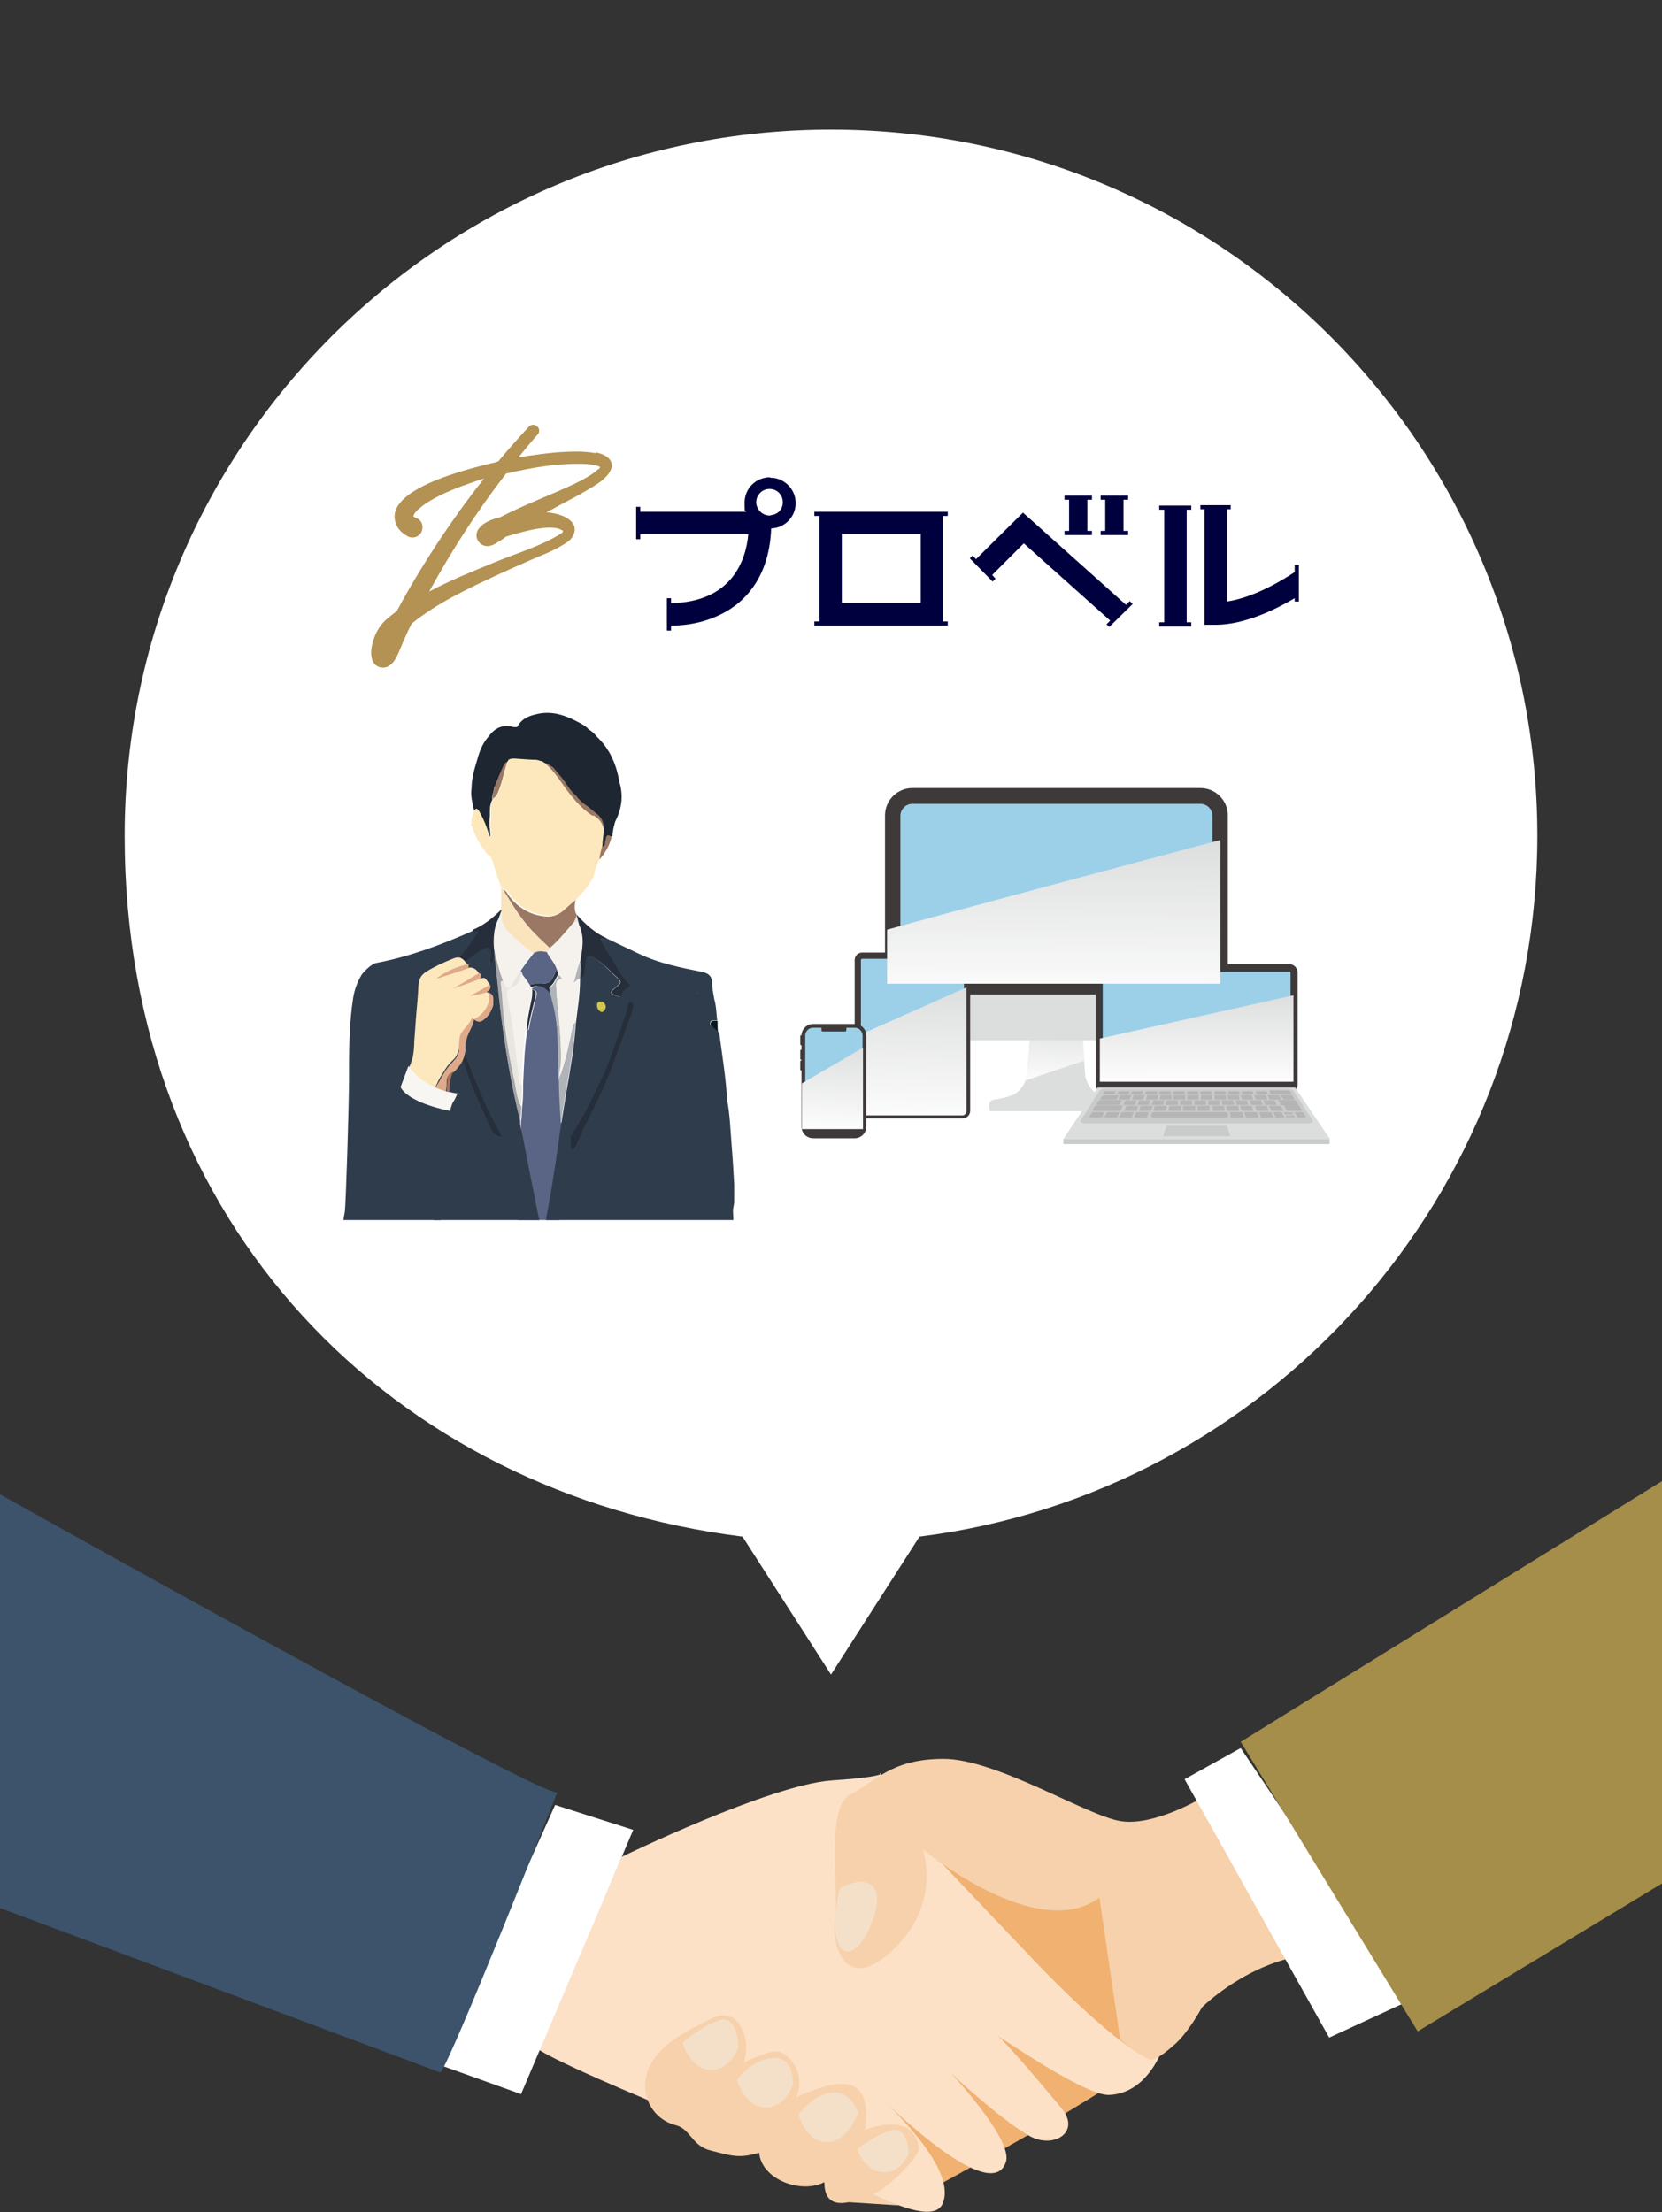
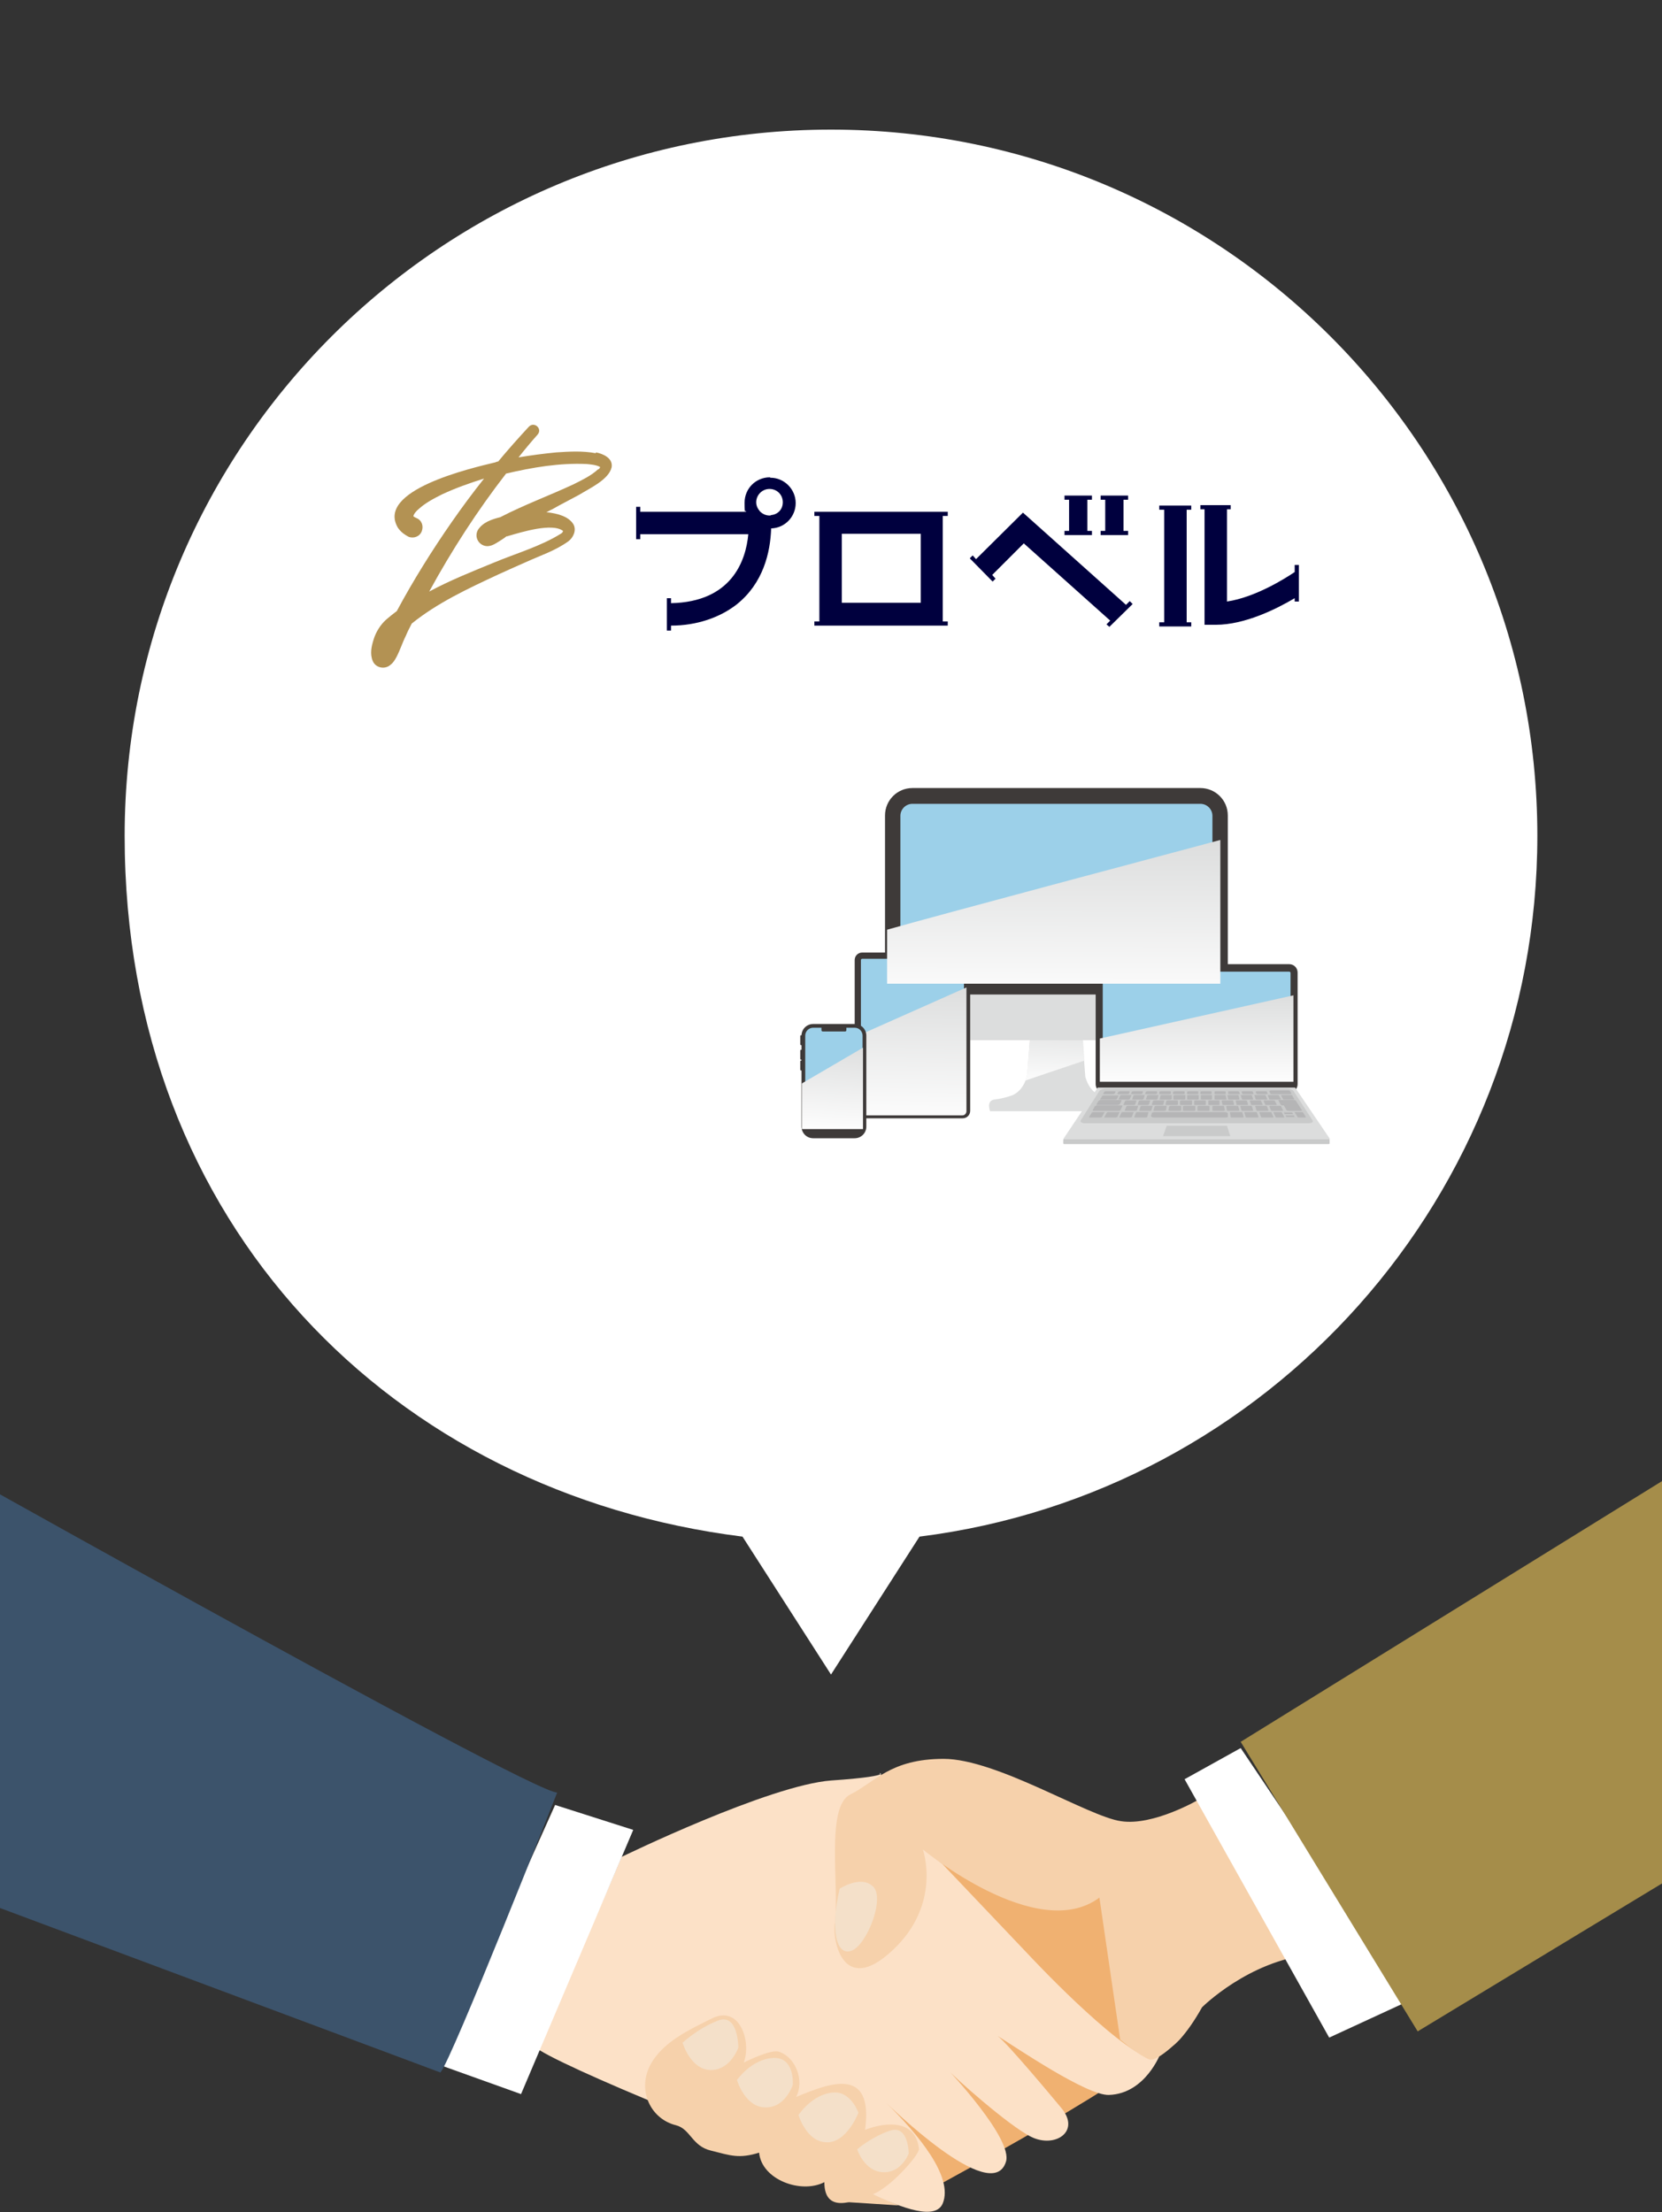
<svg xmlns="http://www.w3.org/2000/svg" id="_レイヤー_2" version="1.1" viewBox="0 0 400 532.5">
  <rect x="0" y="0" width="400" height="532.5" fill="#333333" stroke="none" />
  <defs>
    <linearGradient id="_名称未設定グラデーション" x1="253.7" x2="254.3" y1="939.2" y2="921.1" data-name="名称未設定グラデーション" gradientTransform="translate(0 -677.3)" gradientUnits="userSpaceOnUse">
      <stop offset="0" stop-color="#fff" />
      <stop offset="1" stop-color="#dcdddd" />
      <stop offset="1" stop-color="#9fa0a0" />
    </linearGradient>
    <linearGradient id="_名称未設定グラデーション_2" x1="288" x2="287.9" y1="939.2" y2="916.6" data-name="名称未設定グラデーション 2" gradientTransform="translate(0 -677.3)" gradientUnits="userSpaceOnUse">
      <stop offset="0" stop-color="#fff" />
      <stop offset="1" stop-color="#dcdddd" />
      <stop offset="1" stop-color="#9fa0a0" />
    </linearGradient>
    <linearGradient id="_名称未設定グラデーション_3" x1="219.3" x2="219.9" y1="949.1" y2="913.8" data-name="名称未設定グラデーション 3" gradientTransform="translate(0 -677.3)" gradientUnits="userSpaceOnUse">
      <stop offset="0" stop-color="#fff" />
      <stop offset="1" stop-color="#dcdddd" />
      <stop offset="1" stop-color="#9fa0a0" />
    </linearGradient>
    <linearGradient id="_名称未設定グラデーション_4" x1="199.9" x2="201.2" y1="950.5" y2="927.9" data-name="名称未設定グラデーション 4" gradientTransform="translate(0 -677.3)" gradientUnits="userSpaceOnUse">
      <stop offset="0" stop-color="#fff" />
      <stop offset="1" stop-color="#dcdddd" />
      <stop offset="1" stop-color="#9fa0a0" />
    </linearGradient>
    <linearGradient id="_名称未設定グラデーション_5" x1="253.6" x2="253.7" y1="920.7" y2="878.9" data-name="名称未設定グラデーション 5" gradientTransform="translate(0 -677.3)" gradientUnits="userSpaceOnUse">
      <stop offset="0" stop-color="#fff" />
      <stop offset="1" stop-color="#dcdddd" />
      <stop offset="1" stop-color="#9fa0a0" />
    </linearGradient>
    <clipPath id="clippath">
-       <path d="M82.1 171.5h94.6v122.2H82.1z" class="st33" />
-     </clipPath>
+       </clipPath>
    <style>.st0{fill:#f5f2ed}.st0,.st1,.st10,.st11,.st12,.st13,.st19,.st2,.st3,.st4,.st5,.st6,.st7,.st9{fill-rule:evenodd}.st6{fill:#fde8be}.st1{fill:#e9e6e2}.st21{fill:#c9caca}.st22{fill:#b5b5b6}.st2{fill:#1d2631}.st27{mix-blend-mode:multiply}.st28{fill:#3e3a39}.st3{fill:#dfaa8a}.st4{fill:#f8f6f2}.st5{fill:#5a6485}.st30{fill:#fff}.st33{fill:none}.st7{fill:#17202a}.st9{fill:#f9e4bd}.st10{fill:#293240}.st11{fill:#a4a5a4}.st12{fill:#252e3a}.st13{fill:#9b7863}.st39{fill:#00003e}.st40{fill:#f6d1ab}.st41{fill:#dcdddd}.st43{fill:#f4e0c9}.st45{fill:#9cd0e9}.st19{fill:#b0b3b7}</style>
  </defs>
  <g id="_レイヤー_2-2">
    <path d="M0 335.5h400v197H0z" class="st33" />
    <path d="M219.8 435.6s-59.5 59.2-59.2 61.8 57.5 32.8 57.5 32.8 55.2-29.4 60-36.6c4.9-7.1 9.7-40.1 9.7-40.1l-68.1-18Z" style="fill:#f0b171" />
    <path d="m209.8 528 6.5 2.9-12.4-.8z" class="st40" />
    <path d="m211.7 426.8.2.4c.4-.2-.2-.4-.2-.4" style="fill:#fef2e7" />
    <path d="M276.9 495.6c-8.9-3.1-29.1-24.8-29.1-24.8s-20.8-21.9-21-22.1c-.3-.2-3.8-3-4.7-3.8l-10.2-17.8c-.5.3-3 .9-11.8 1.5-15 1.1-50.5 18.4-50.5 18.4s-18.2 43.2-21.3 44.9 54.1 24.9 60.8 26.2 34.4 20.5 37.8 12.3c2.6-6.4-5.9-16.6-13.6-24.2 0 0 25.4 25.1 28.8 14.2 1.8-5.5-13.9-22.1-13.9-22.1 1.1 1.4 14.5 13.4 20 16.1 5.7 2.8 12-1.3 7.2-7-2-2.4-12.9-15.5-15.3-17.3 4.5 2.8 21.5 14.4 26.8 14.2 8.8-.3 12.4-10 12.4-10s-2.1 1.5-2.5 1.3Z" style="fill:#fce1c7" />
    <path d="M221.2 517.6c-.6-7.4-7.8-6.9-13-4.9 2.1-15.5-8.7-11.2-16.6-7.9 2.1-4.1-.2-9.6-4.1-10.9-1.9-.6-7 1.9-8.5 2.6 1.9-4.9-.9-14-7.7-10.6-5.4 2.7-12 5.7-14.9 11.4-3 6 .2 12.8 6.3 14.3 3.5.9 3.8 5 8.4 6.1 4.8 1.2 6.7 2 11.6.5.6 6.5 10.1 10 15.7 7.1 0 8.4 8.4 3.9 11.1 3.1 4.5-1.3 11.7-9.7 11.6-10.9Z" class="st40" />
    <path d="M164.3 491.8s1.9 6.4 6.7 6.5 6.7-5.4 6.7-5.4 0-8.4-4.9-6.5-8.6 5.4-8.6 5.4ZM177.4 500.8s1.9 6.4 6.7 6.5c4.9.2 6.7-5.4 6.7-5.4s.6-6.9-4.9-6.5c-5.2.4-8.6 5.4-8.6 5.4ZM192.2 509.2s1.9 6.4 6.7 6.5c4.9.2 7.7-7.1 7.7-7.1s-1.7-5-5.8-4.9c-5.2.2-8.6 5.4-8.6 5.4ZM206.3 517.4s1.7 5.3 6.2 5.5 6.2-4.5 6.2-4.5 0-7-4.5-5.5-7.9 4.5-7.9 4.5" class="st43" />
    <path d="M288.5 433.2s-10.9 6.4-18.7 5.2c-7.9-1.1-29.9-15-42.7-15s-16.5 5.6-22.5 8.6-2.5 22.6-3.7 31.1c-.6 3.8 1.9 17.6 13.9 6.4s7.3-24.3 7.3-24.3 27.5 22.8 42.5 11.6l5 34.2 3.3 2.6s3.1 2.1 3.9 2.2c1.3.2 3.8-1.8 5.5-3.3.5-.4 1.1-1 1.6-1.5 1.7-1.9 3.5-4.4 5.4-7.8 0 0 11.2-11.2 26.2-12.7s-27-37.1-27-37.1Z" class="st40" />
    <path d="M202 454.7s5.1-3.4 8.1-.6-1.5 14.2-5.2 15.5-5.1-5.2-2.8-15Z" class="st43" />
    <path d="m298.6 420.8-13.5 7.5 34.8 62.2 19.5-9z" class="st30" />
    <path d="m434 335.5-135.4 83.8 42.6 69.7 92.8-56.2z" style="fill:#a58d4a" />
    <path d="m133.6 434.5 18.8 6-27 63.6-19.8-7.1z" class="st30" />
    <path d="M-34 340.7s162.1 91.2 168.1 90.8c0 0-25.4 64.4-28.1 67.4l-140-52.3v-106Z" style="fill:#3c536b" />
    <g style="isolation:isolate">
      <g id="_レイヤー_2-3">
        <g id="illustration-2">
          <path d="M370 201.2c0-93.9-76.1-170-170-170s-170 76.1-170 170 64.8 158.2 148.7 168.7l21.3 33.2 21.3-33.2c83.8-10.5 148.7-82 148.7-168.7" class="st30" />
          <path d="M311.6 136.2v1.5c-2.2 1.5-9.5 6.1-16.3 7.1v-22.2h.9v-1h-7.3v1h1v27.8h2.7c7 0 14.6-3.8 19-6.4v.8h1V136h-1ZM279 122.7h1.2v27.1H279v1h7.7v-1h-1.1v-27.1h1.1v-1H279zM185.3 114.9c-3.4 0-6.1 2.7-6.1 6.1s.2 1.5.4 2.2h-25.5V122h-1v7.8h1v-1.2h26c-.6 6.4-4 16.3-18.6 16.6V144h-1v7.8h1v-1.2c6.1 0 11.7-1.9 15.8-5.1 6.4-5.1 8.1-12.5 8.3-18.3 3.3-.1 5.9-2.8 5.9-6.1s-2.7-6.1-6.1-6.1Zm.2 9.2h-.3c-.9 0-1.7-.4-2.3-1-.5-.6-.9-1.3-.9-2.2 0-1.7 1.4-3.2 3.2-3.2s3.2 1.4 3.2 3.2-1.3 3-2.9 3.1ZM196 123.2v1h1.2v25.4H196v1h32.1v-1h-1.2v-25.4h1.2v-1zm6.6 21.9v-16.6h19v16.6zM262.8 127.8h-1.1v-7.5h1.1v-1h-6.6v1h1.1v7.5h-1.1v1h6.6zM271.5 127.8h-1.1v-7.5h1.1v-1h-6.6v1h1.1v7.5h-1.1v1h6.6zM271 145.6l-24.8-22.2-11.3 11.2-.8-.9-.7.7 5.5 5.6.7-.7-.8-.9 7.6-7.6 20.8 18.6-.9.9.7.6 5.6-5.5-.7-.7z" class="st39" />
          <path d="M143.4 109.1c-3.2-.6-6.4-.4-9.5-.2-3.1.3-6.1.7-9.1 1.2 1.5-1.9 3-3.7 4.6-5.5 1.2-1.4-.8-3.2-2.1-1.9-2.5 2.7-5 5.5-7.4 8.4-.2 0-.5.1-.7.2-5.8 1.4-28.9 6.7-23.4 15.8.8 1.1 1.6 1.6 2.5 2.1 1.2.5 2.7 0 3.2-1.3s0-2.7-1.3-3.2c-.4-.2-.6-.3-.7-.4 0-.5.7-1.3 1.2-1.7 1.6-1.5 3.7-2.6 5.7-3.6 3.2-1.5 6.6-2.7 10.1-3.8q-4.05 5.1-7.8 10.5c-4.6 6.6-9.3 14.1-13.2 21.4-.8.6-1.7 1.3-2.5 2-1.5 1.3-2.6 3.2-3.1 4.9-.5 1.6-.9 3.4-.2 5.1s2.9 2.1 4.2 1c.8-.6 1.1-1.2 1.5-1.9.9-1.7 1.4-3.4 2.3-5.2.4-1 .9-1.9 1.4-2.9 6.2-5 13.5-8.4 20.8-11.8 2.2-1 4.4-2 6.7-3 3.5-1.6 7-2.7 10.2-5 1.2-.9 2-2.7 1.2-4.1-1.1-1.8-3.6-2.6-6.5-2.9.5-.2.9-.5 1.4-.7 2.1-1.2 4.3-2.3 6.5-3.5 2.4-1.5 7.1-3.6 7.8-6.6.4-2.2-2.1-3.3-3.8-3.6Zm.5 3.9c-1.6 1.5-3.9 2.6-5.9 3.6-5.8 2.7-11.8 4.9-17.6 7.9-2 .5-4.2 1.2-5.4 3.1-1.1 2.1.8 4.3 2.9 3.8.9-.2 1.4-.6 2.1-1 .6-.4 1.3-.8 1.9-1.3.2 0 .3 0 .5-.1 3.1-.9 10.5-3.2 13.1-1.2 0 .2-.2.5-.4.6-4.9 3.1-10.9 4.8-16.4 7.1-5.1 2.1-10.4 4.2-15.4 6.9 5.4-9.9 11.6-19.5 18.5-28.4 6.4-1.5 12.9-2.6 19.4-2.3 1 .1 2.3.2 3.2.7v.1c0 .2-.2.3-.4.5ZM117 126.4s-.1 0 0 0" style="fill:#b39253" />
          <path d="M269.2 264.7s-2.4-.2-4.9-1.2c-2-1.1-2.7-3-3.1-4.3l-1-13.6h-12l-.9 12.2v.3c-.1 1-.7 4.1-3.5 5.5-2.4.9-4.6 1.1-4.6 1.1-1.9.4-.9 2.8-.9 2.8h15.9v-.4.4h15.9s1-2.4-.9-2.8" class="st41" />
          <path d="M254 265.2v.4l.1-.4z" class="st33" />
          <path d="M260.2 245.5h-12l-.9 12.2v.3c0 .4-.2 1.2-.5 2.1l14.2-4.8-.7-9.8Z" style="fill:url(#_名称未設定グラデーション);isolation:isolate;mix-blend-mode:multiply" />
          <rect width="78.8" height="56.1" x="214.8" y="191.7" class="st45" rx="4.8" ry="4.8" />
          <path d="M288.9 249.6h-69.3c-3.6 0-6.6-2.9-6.6-6.6v-46.7c0-3.6 2.9-6.6 6.6-6.6h69.3c3.6 0 6.6 2.9 6.6 6.6V243c0 3.6-2.9 6.6-6.6 6.6m-69.3-56.1c-1.6 0-2.9 1.3-2.9 2.9v46.7c0 1.6 1.3 2.9 2.9 2.9h69.3c1.6 0 2.9-1.3 2.9-2.9v-46.7c0-1.6-1.3-2.9-2.9-2.9z" class="st28" />
          <path d="M213 236.5v8.2c0 3.1 3.3 5.7 7.3 5.7h67.9c4 0 7.3-2.5 7.3-5.7v-8.2z" class="st41" />
          <path d="M213 234.9h82.5v4.5H213z" class="st28" />
          <rect width="46.8" height="29.1" x="264.6" y="233" class="st45" rx="1.1" ry="1.1" />
          <path d="M310.3 263h-44.6c-1.1 0-2-.9-2-2v-26.9c0-1.1.9-2 2-2h44.6c1.1 0 2 .9 2 2V261c0 1.1-.9 2-2 2m-44.6-29.1c-.1 0-.3.1-.3.3v26.9c0 .1.1.3.3.3h44.6c.1 0 .3-.1.3-.3v-26.9c0-.1-.1-.3-.3-.3z" class="st28" />
          <path d="M264.3 259.3h47.4v2.5h-47.4z" class="st28" />
          <path d="M264.7 250v10.4h46.6v-20.8z" class="st27" style="fill:url(#_名称未設定グラデーション_2)" />
          <path d="M320.1 274.2h-64.2l8.3-12.4h47.5z" class="st41" />
          <rect width="64.1" height="1.2" x="255.9" y="274.2" class="st21" rx=".2" ry=".2" />
          <path d="M314.8 270.4h-53.6c-.8 0-1.3-.3-1.1-.7l4.5-7.1c.2-.3.9-.5 1.6-.5h43.5c.7 0 1.4.2 1.6.5l4.6 7.1c.3.4-.2.7-1.1.7" class="st21" />
          <path d="M311.3 264.7h-2.2c-.2 0-.3 0-.3-.1l-.5-.9s0-.1.2-.1h2.2c.2 0 .3 0 .3.1l.5.9s0 .1-.2.1M308 264.7h-2.2c-.2 0-.3 0-.3-.1l-.4-.9s0-.1.2-.1h2.2c.2 0 .3 0 .3.1l.5.9s0 .1-.2.1ZM304.7 264.7h-2.2c-.2 0-.3 0-.3-.1l-.3-.9s0-.1.2-.1h2.2c.2 0 .3 0 .3.1l.4.9s0 .1-.2.1ZM301.4 264.7h-2.2c-.2 0-.3 0-.3-.1l-.3-.9s0-.1.2-.1h2.2c.2 0 .3 0 .3.1l.3.9s0 .1-.2.1M298.1 264.7h-2.2c-.2 0-.3 0-.3-.1l-.2-.9s0-.1.2-.1h2.2c.2 0 .3 0 .3.1l.2.9s0 .1-.2.1M294.8 264.7h-2.2c-.2 0-.3 0-.3-.1v-.9s0-.1.2-.1h2.2c.2 0 .3 0 .3.1l.2.9s0 .1-.3.1ZM291.5 264.7h-2.2c-.2 0-.3 0-.3-.1v-.9s0-.1.2-.1h2.2c.2 0 .3 0 .3.1v.9s0 .1-.2.1M288.2 264.7H286c-.2 0-.3 0-.3-.1v-.9s.2-.1.3-.1h2.2c.2 0 .3 0 .3.1v.9s-.1.1-.3.1M284.9 264.7h-2.2c-.2 0-.3 0-.3-.1v-.9c.1 0 .3-.1.4-.1h2.2c.2 0 .3 0 .3.1v.9s-.2.1-.3.1ZM281.5 264.7h-2.2c-.2 0-.3 0-.2-.1l.2-.9s.1-.1.3-.1h2.2c.2 0 .3 0 .2.1v.9c-.1 0-.3.1-.4.1ZM278.2 264.7H276c-.2 0-.3 0-.2-.1l.3-.9s.2-.1.3-.1h2.2c.2 0 .3 0 .2.1l-.2.9s-.2.1-.3.1ZM274.9 264.7h-2.2c-.2 0-.3 0-.2-.1l.3-.9s.2-.1.3-.1h2.2c.2 0 .2 0 .2.1l-.3.9s-.2.1-.3.1M271.6 264.7h-2.2c-.2 0-.2 0-.2-.1l.4-.9s.2-.1.3-.1h2.2c.2 0 .2 0 .2.1l-.4.9s-.2.1-.3.1M307.1 266h-2.3c-.2 0-.3 0-.3-.1l-.4-.9s0-.1.2-.1h2.2c.2 0 .3 0 .3.1l.5.9s0 .1-.2.1M303.7 266h-2.3c-.2 0-.3 0-.3-.1l-.3-.9s0-.1.2-.1h2.2c.2 0 .3 0 .3.1l.4.9s0 .1-.2.1M300.2 266h-2.3c-.2 0-.3 0-.3-.1l-.2-.9s0-.1.2-.1h2.2c.2 0 .3 0 .3.1l.3.9s0 .1-.2.1M296.8 266h-2.3c-.2 0-.3 0-.3-.1l-.2-.9s.1-.1.3-.1h2.2c.2 0 .3 0 .3.1l.2.9s0 .1-.3.1ZM293.4 266h-2.3c-.2 0-.3 0-.3-.1v-.9s0-.1.2-.1h2.2c.2 0 .3 0 .3.1v.9c.1 0 0 .1-.1.1M290 266h-2.3c-.2 0-.3 0-.3-.1v-.9s.1-.1.3-.1h2.2c.2 0 .3 0 .3.1v.9s0 .1-.2.1M286.6 266h-2.3c-.2 0-.3 0-.3-.1v-.9s.2-.1.4-.1h2.2c.2 0 .3 0 .3.1v.9s-.1.1-.3.1M283.1 266h-2.3c-.2 0-.3 0-.3-.1l.2-.9s.1-.1.3-.1h2.2c.2 0 .3 0 .3.1v.9c-.1 0-.2.1-.4.1M279.7 266h-2.3c-.2 0-.3 0-.2-.1l.3-.9s.2-.1.3-.1h2.2c.2 0 .3 0 .2.1l-.2.9s-.2.1-.3.1M276.3 266H274c-.2 0-.3 0-.2-.1l.3-.9s.2-.1.3-.1h2.2c.2 0 .3 0 .2.1l-.3.9s-.2.1-.3.1ZM272.9 266h-2.3c-.2 0-.3 0-.2-.1l.4-.9s.2-.1.3-.1h2.2c.2 0 .3 0 .2.1l-.3.9s-.2.1-.3.1M308.6 267.4h-2.4c-.2 0-.3 0-.3-.1l-.4-1s0-.1.2-.1h2.3c.2 0 .3 0 .3.1l.5 1s0 .1-.2.1M305.1 267.4h-2.4c-.2 0-.3 0-.3-.1l-.3-1s0-.1.2-.1h2.3c.2 0 .3 0 .3.1l.4 1s0 .1-.2.1M301.5 267.4h-2.4c-.2 0-.3 0-.3-.1l-.3-1s0-.1.2-.1h2.3c.2 0 .3 0 .3.1l.3 1s0 .1-.2.1ZM298 267.4h-2.4c-.2 0-.3 0-.3-.1l-.2-1s.1-.1.3-.1h2.3c.2 0 .3 0 .3.1l.3 1s0 .1-.3.1M306.3 269h-2.5c-.2 0-.3 0-.3-.1l-.4-1.1s0-.1.2-.1h2.4c.2 0 .3 0 .3.1l.5 1.1s0 .1-.2.1M308.8 269h-1.5c-.1 0-.3 0-.3-.1l-.5-1.1s0-.1.2-.1h1.5c.1 0 .3 0 .3.1l.6 1.1s0 .1-.2.1ZM314.1 269h-1.5c-.1 0-.3 0-.3-.1l-.7-1.1s0-.1.2-.1h1.5c.1 0 .3 0 .3.1l.7 1.1s0 .1-.2.1M302.6 269h-2.5c-.2 0-.3 0-.3-.1l-.3-1.1s0-.1.3-.1h2.4c.2 0 .3 0 .3.1l.4 1.1s0 .1-.3.1M299 269h-2.5c-.2 0-.3 0-.3-.1l-.2-1.1s.1-.1.3-.1h2.4c.2 0 .3 0 .3.1l.3 1.1s0 .1-.3.1M294.5 267.4h-2.4c-.2 0-.3 0-.3-.1v-1s0-.1.2-.1h2.3c.2 0 .3 0 .3.1l.2 1s-.1.1-.3.1M290.9 267.4h-2.4c-.2 0-.3 0-.3-.1v-1s.1-.1.3-.1h2.3c.2 0 .3 0 .3.1v1s0 .1-.2.1M287.4 267.4H285c-.2 0-.3 0-.3-.1v-1s.2-.1.4-.1h2.3c.2 0 .3 0 .3.1v1s-.1.1-.3.1M283.9 267.4h-2.4c-.2 0-.3 0-.3-.1l.2-1s.2-.1.3-.1h2.3c.2 0 .3 0 .3.1v1s-.2.1-.4.1M280.3 267.4h-2.4c-.2 0-.3 0-.3-.1l.3-1s.2-.1.3-.1h2.3c.2 0 .3 0 .3.1l-.2 1s-.2.1-.3.1M276.8 267.4h-2.4c-.2 0-.3 0-.2-.1l.3-1s.2-.1.3-.1h2.3c.2 0 .3 0 .3.1l-.3 1s-.2.1-.3.1M273.3 267.4h-2.4c-.2 0-.3 0-.2-.1l.4-1s.2-.1.3-.1h2.3c.2 0 .3 0 .2.1l-.3 1s-.2.1-.3.1M275.8 269h-2.5c-.2 0-.3 0-.3-.1l.4-1.1s.2-.1.3-.1h2.4c.2 0 .3 0 .3.1l-.3 1.1s-.2.1-.3.1M294.9 269h-17.2c-.4 0-.7-.2-.7-.3l.2-.7c0-.2.4-.3.8-.3h16.7c.4 0 .7.1.8.3v.7c.2.2-.2.3-.6.3M272.1 269h-2.5c-.2 0-.3 0-.2-.1l.5-1.1s.2-.1.3-.1h2.4c.2 0 .3 0 .2.1l-.4 1.1s-.2.1-.3.1M268.5 269H266c-.2 0-.3 0-.2-.1l.6-1.1s.2-.1.4-.1h2.4c.2 0 .3 0 .2.1l-.5 1.1s-.2.1-.4.1M264.8 269h-2.5c-.2 0-.3 0-.2-.1l.7-1.1s.2-.1.4-.1h2.4c.2 0 .3 0 .2.1l-.6 1.1s-.2.1-.4.1M268.3 264.7H265c-.2 0-.3 0-.2-.1l.5-.8s.2-.1.4-.1h3.2c.2 0 .3 0 .3.1l-.4.8s-.2.1-.4.1ZM269.1 266h-4.9c-.2 0-.3 0-.3-.2l.5-.8s.3-.2.5-.2h4.7c.2 0 .3 0 .3.2l-.4.8s-.3.2-.5.2ZM269.3 267.4h-6c-.2 0-.4 0-.3-.2l.5-.9s.3-.2.5-.2h5.8c.2 0 .4 0 .3.2l-.4.9c0 .1-.3.2-.5.2ZM311.3 264.8h-3.4c-.2 0-.3 0-.2.1l.5 1s.2.2.4.2h.4l.6 1.1c0 .1.3.2.6.2h2.8c.3 0 .4 0 .3-.2l-1.4-2.2c0-.1-.3-.2-.5-.2ZM310.4 263.4h-4.1c-.3 0-.5 0-.6-.2l-.2-.5c0-.1.1-.2.4-.2h4c.3 0 .5 0 .6.2l.3.5c0 .1-.1.2-.4.2M304.8 263.4h-2c-.2 0-.4 0-.4-.1l-.2-.5s.1-.1.3-.1h2c.2 0 .4 0 .4.1l.2.5s0 .1-.3.1M301.4 263.4h-2c-.2 0-.4 0-.4-.1l-.2-.5s.1-.1.3-.1h2c.2 0 .4 0 .4.1l.2.5s-.1.1-.3.1M298 263.4h-2c-.2 0-.4 0-.4-.1v-.5c-.1 0 0-.1.2-.1h2c.2 0 .4 0 .4.1l.2.5s-.1.1-.3.1ZM294.7 263.4h-2c-.2 0-.4 0-.4-.1v-.5s0-.1.3-.1h2c.2 0 .4 0 .4.1v.5c.1 0 0 .1-.2.1ZM291.3 263.4h-2c-.2 0-.4 0-.4-.1v-.5s.1-.1.3-.1h2c.2 0 .4 0 .4.1v.5s0 .1-.3.1M288 263.4h-2c-.2 0-.4 0-.3-.1v-.5s.2-.1.4-.1h2c.2 0 .3 0 .3.1v.5s-.2.1-.3.1ZM284.6 263.4h-2c-.2 0-.3 0-.3-.1v-.5s.3-.1.5-.1h2c.2 0 .3 0 .3.1v.5s-.2.1-.4.1ZM281.3 263.4h-2c-.2 0-.3 0-.3-.1v-.5c.1 0 .3-.1.5-.1h2c.2 0 .3 0 .3.1v.5c-.1 0-.3.1-.5.1M277.9 263.4h-2c-.2 0-.3 0-.3-.1l.2-.5s.2-.1.4-.1h2c.2 0 .3 0 .3.1v.5c-.2 0-.3.1-.5.1ZM274.5 263.4h-2c-.2 0-.3 0-.3-.1l.2-.5s.2-.1.4-.1h2c.2 0 .3 0 .3.1l-.2.5s-.2.1-.4.1M271.2 263.4h-2c-.2 0-.3 0-.3-.1l.3-.5s.2-.1.4-.1h2c.2 0 .3 0 .3.1l-.2.5s-.2.1-.4.1ZM267.8 263.4h-2c-.2 0-.3 0-.3-.1l.3-.5s.2-.1.4-.1h2c.2 0 .3 0 .3.1l-.3.5s-.2.1-.4.1M311 267.8h-2l.2.4h2zM309.4 268.5l.2.4h2l-.2-.4z" class="st22" />
          <path d="M296.1 273.5h-16.2l.9-2.5h14.5z" class="st21" />
          <rect width="26.3" height="38.4" x="206.4" y="230.1" class="st45" rx="1" ry="1" />
          <path d="M231.7 269.2h-24.2c-1 0-1.8-.8-1.8-1.8v-36.3c0-1 .8-1.8 1.8-1.8h24.2c1 0 1.8.8 1.8 1.8v36.3c0 1-.8 1.8-1.8 1.8m-24.2-38.4c-.2 0-.3.2-.3.3v36.3c0 .2.2.3.3.3h24.2c.2 0 .3-.2.3-.3v-36.3c0-.2-.2-.3-.3-.3z" class="st28" />
          <path d="M206.4 249.3v18.2c0 .6.5 1 1 1h24.2c.6 0 1-.5 1-1v-29.8l-26.3 11.7Z" class="st27" style="fill:url(#_名称未設定グラデーション_3)" />
          <rect width="1.5" height=".7" x="218.8" y="229.6" class="st22" rx=".3" ry=".3" />
          <rect width="14.4" height="25.9" x="193.5" y="247.3" class="st45" rx="1.6" ry="1.6" />
          <path d="M205.7 274h-10c-1.6 0-2.8-1.3-2.8-2.8v-21.9c0-1.6 1.3-2.8 2.8-2.8h10c1.6 0 2.8 1.3 2.8 2.8v21.9c0 1.6-1.3 2.8-2.8 2.8m-10-26.6c-1 0-1.9.8-1.9 1.9v21.9c0 1 .8 1.9 1.9 1.9h10c1 0 1.9-.8 1.9-1.9v-21.9c0-1-.8-1.9-1.9-1.9z" class="st28" />
          <path d="M193.4 271.5v.4c0 1 1 1.7 2.3 1.7h10c1.3 0 2.3-.8 2.3-1.7v-.4h-14.7Z" class="st28" />
          <rect width="6" height="1.4" x="197.7" y="246.9" class="st28" rx=".3" ry=".3" />
          <rect width=".6" height="2.4" x="192.6" y="252.7" class="st28" rx=".2" ry=".2" />
          <rect width=".6" height="2.4" x="192.6" y="249.2" class="st28" rx=".2" ry=".2" />
          <rect width=".6" height="2.4" x="192.6" y="255.3" class="st28" rx=".2" ry=".2" />
          <path d="M193 260.8v11h14.7v-19.6z" style="isolation:isolate;mix-blend-mode:multiply;fill:url(#_名称未設定グラデーション_4)" />
          <path d="M293.7 202.2c-13.5 3.6-67.5 18-80.2 21.6v13h80.2z" style="isolation:isolate;mix-blend-mode:multiply;fill:url(#_名称未設定グラデーション_5)" />
          <g style="clip-path:url(#clippath)">
            <path d="M103.8 315.7h42.4v27.4h-42.4z" style="fill:#252e3a" />
            <path d="M171.5 343.1c1.3-2.7 1.9-5.7 2.4-8.7-1.8 0-3.4 1.2-5.3 1.2s-3.1.4-4.6 0c-1.2.4-1.7 1.2-1.9 2.4-.3 1.7-.3 3.3 0 5h9.5Z" class="st9" />
            <path d="M135 270.3c.3-3.7 0-6.5-.5-10.6v-2.9c-.4-3.6 0-7.2-.6-10.8-.3-2.3-.6-6-1.8-8.2-1.2-1.4-2.3-.7-4.1.1 0 .2 0 .3.3.3.8.2 1 .8.8 1.5-.6 2.7-1.4 5.3-1.8 8.1 0 0-.2.2-.4.2-.7 4.4-.8 8.8-1 13.2 0 1.7 0 3.4-.2 5.1-.2 1.1 0 2.4-.3 3.5 0 .5-.7 28.1-1 29.9-.3 2 4.3 9.4 5.7 8.8s3.2-4.1 4.1-8.6c.8-4.1 1-29.6 1-29.6Z" class="st5" />
            <path d="M121 214.2" style="fill:#fde8be" />
            <path d="M120.9 214.2c.8 0 1.1.7 1.4 1.2 2.2 3 5.1 4.8 8.8 5.2 1.5.2 3.1-.2 4.3-1.3 1-.9 2-1.8 3.1-2.7-.2 1.4-.5 2.9.7 4.1-.1 0-.2 0-.3.1-.2.6-.5 1.2-.7 1.8-1.8 2-3.7 4-5.8 5.7-1.2-1.1-2.4-2.2-3.5-3.4-3.2-3.1-5.5-7-7.9-10.7Z" class="st13" />
            <path d="M121 214c2.4 3.8 4.5 7.8 7.8 10.9 1.2 1.1 2.4 2.2 3.5 3.4-.2.3-.4.6-.7 1-1.7 0-2.2-.3-3.2.2-2.1-1.4-4-3.2-5.8-4.9-.8-.7-1.5-1.4-1.7-2.5-.4-.9-.2-1.8-.3-2.7v-5.8c.1 0 .1.2.3.2v.2z" class="st9" />
            <path d="M144.7 203.6c1 0 .7-.9.9-1.4s0-1.8 1.3-1.1c0 0 .3 0 .4-.1-.5 2.4-1.6 4.4-3.3 6.2 0-1.2.4-2.4.7-3.5Z" class="st13" />
            <path d="M125.5 266.3c-.2 1.2 0 2.4-.3 3.5-2.2-8.9-3.7-17.9-4.8-27-.5-4.4-.9-8.8-1.4-13.2v-.7c.6.4.5 1.2.6 1.8.4 2 1 3.9 1.7 5.8-.5-.3-.7-.1-.7.5 0 .9.2 1.8.3 2.7.4 6.7 1.4 13.3 2.8 19.8.5 2.4.6 4.8 1.8 7Z" class="st11" />
            <path d="M138 236.6c.5-1.7.8-3.5 1.5-5.1.3.6.1 1.2.3 1.8 0 .4 0 .8-.1 1.2v.9c-.2.1-.2.2-.2.3-.7-.1-.9.7-1.5.9" class="st19" />
            <path d="M145.2 199.2c0 .4-.2.8-.2 1.2 0-1.8-.9-3.1-2.4-4-3.1-2-5.4-5-7.5-8-1.3-1.9-2.7-3.7-4.5-5.1 1.1-.1 1.9.7 2.7 1.2.7.8 1.3 1.6 2 2.4 1.2 1.5 2 3.2 3.5 4.4.8 1.1 1.8 1.9 3 2.7l1.8 1.5c1.3.9 1.8 2.1 1.8 3.6ZM118.6 192.3c-.2-.9.3-1.8.4-2.6v-.4c0-.1 0-.2.1-.3.6-1.5 1.2-3 1.9-4.5.3-.6.5-1.2 1.2-1.4-1 2.8-1.4 5.9-2.8 8.6-.3.2-.6.4-.8.7Z" class="st13" />
            <path d="M125.3 233.6c.3 0 .4.8.5 1 0 1.8-1.7 2.7-3 3.4-.6.3-.7.6-.7 1.1.2.9.3 1.8.5 2.8 1 5.3 1.5 10.6 2.2 16 .1 1.1-.3 2.4.8 3.2 0 1.7 0 3.4-.2 5.1-1.1-2.2-1.2-4.7-1.8-7-1.4-6.5-2.4-13.1-2.8-19.8 0-.9-.2-1.8-.3-2.7 0-.6.2-.7.7-.5 1.3 1.1 1.7 1 2.7-.5.2-.3 1.2-1.9 1.4-2.2ZM139.4 222.1h-1.3c.2-.6.5-1.2.8-1.8.2.6.4 1.2.5 1.8" class="st1" />
            <path d="M133.5 184.2c-1.2-.8-1.3-2.3-2-3.5-.5-.8-1-1.2-1.9-1l-.9-1.2c0-.4 0-.8.3-1.2l.3-.3c2.3-1.4 4.2.1 6.2.8.5.2.8.7 1.3.7.3.4.6 1 1.4.8-.3-.6-.8-.8-1.4-.8-.5-1.8-.2-2.1 2.1-2.1q0 .6.6.6c0 .4.2.7.3 1.1.3.8.8 1.8-.7 1.9-.4 0-.5.3-.2.6 1.5 1.7 0 2.7-.9 3.7-1.8 2-2 1.9-4 .1-.1 0-.2-.2-.4-.2Z" class="st10" />
            <path d="M142.8 181.5c-.8 0-.5-.5-.3-.9h.3z" class="st7" />
            <path d="M139.5 177q-.6 0-.6-.6.6 0 .6.6" class="st2" />
            <path d="M129.3 177c0 .1-.2.2-.3.3 0-.1.2-.2.3-.3M117.7 182.4c0 .1-.2.2-.3.3 0-.1.2-.2.3-.3" class="st7" />
            <path d="M115.5 198.5c-.5.1-.6-.3-.8-.4-.3-.2-.8.2-.8-.3 0-.1 0-.3.2-.4.5-.3.7.2 1 .4.3.1.5.4.4.8ZM113.6 198.5v.1c0 .1-.1.1-.2 0v-.1Z" class="st11" />
            <path d="M135.3 235.7c-1.6 0-1.5 1.3-1.4 2.1.1 2.8.5 5.5.7 8.3.3 3.2.5 6.4.4 9.7 0 .4 0 4.5-.4 4.6-.5-3.6-.2-10.9-.7-14.5-.3-2.3-.9-4.4-1.5-6.9.1-.5-.2-1.1.3-1.5.9-.8 1.2-2 1.9-2.9.7.1.8.8.9 1.4v-.2Z" class="st19" />
            <path d="M134.4 234.5c-.7.9-.9 2.1-1.9 2.9-.5.4-.2 1-.3 1.5-1.2-1.4-2.6-2-4.4-1.2 0-.2-.2-.4-.3-.6.8-.4 1.8-.3 2.6-.3 2 0 2.6-.4 3.4-2.4.2-.4.3-.8.5-1.2.1.4.3.8.4 1.2ZM126.7 248c.2-2.5.7-4.9 1.2-7.3.2-.8.2-1.7.2-2.5.8.2 1 .8.8 1.5-.6 2.7-1.4 5.3-1.8 8.1 0 0-.2.2-.4.2" class="st10" />
            <path d="m137.4 237.5.1-.1h-.1Z" class="st19" />
            <path d="m128.1 238.1-.3-.3c0-.2-.2-.4-.3-.6-.6-.8-1.2-1.6-1.7-2.4-.2-.2-.3-.3-.5 0 0 1.8-1.2 2.6-2.6 3.3-.6.3-.7.6-.7 1.1.2.9.3 1.8.5 2.8 1 5.3 1.5 10.6 2.2 16 .1 1.1-.3 2.4.8 3.2.3-4.4.3-8.8 1-13.2.2-2.5.7-4.9 1.2-7.3.2-.8.2-1.7.2-2.5Z" class="st0" />
            <path d="M149.1 188.4c-.7-4.3-2.3-8.1-5.5-11.1-.5-.7-1.2-1.3-1.9-1.7-.8-.9-1.8-1.4-2.8-1.9-3.2-1.7-6.5-2.7-10.1-1.7-1.8.4-3.4 1.2-4.3 3-.3 0-.7.1-1 0-2.6-.7-4.5.3-6 2.4-1.5 1.7-2.2 3.8-2.8 6-.6 2-1.2 4.1-1.2 6.3-.3 1.8.2 3.6.6 5.4.6-.1.9.2 1.2.7.8 1.6 1.5 3.3 2.1 5 0 .2.1.4.2.6.3.2.4 0 .4-.2 0-.8-.1-1.6-.2-2.4 0-.8 0-1.6.1-2.4 0-1.3-.1-2.7.6-3.9-.2-.9.3-1.8.4-2.6s.1-.4.2-.7c.6-1.5 1.2-3 1.9-4.5.3-.6.5-1.2 1.2-1.4.5-.5 1.1-.4 1.6-.4 1.7 0 3.4.2 5.2.3.5.1 1 .3 1.5.4 1.1-.1 1.9.7 2.7 1.2.7.8 1.3 1.6 2 2.4 1.2 1.5 2 3.2 3.5 4.4.8 1.1 1.8 1.9 3 2.7l1.8 1.5c1.3.9 1.8 2.1 1.8 3.6 0 .4-.2.8-.2 1.2 0 1.1-.2 2.1-.3 3.2 1 0 .7-.9.9-1.4s0-1.8 1.3-1.1c0 0 .3 0 .4-.1 0-.7.2-1.4.3-2.1.2-.5.2-1.1.5-1.6 1.4-2.8 1.8-5.8 1-8.8Z" class="st2" />
            <path d="M138.2 179.3c-.3-.6-.8-.8-1.4-.8.3.4.6 1 1.4.8" class="st2" />
            <path d="M122.6 224.5c-1.8-1.6-1.8-3.1-2-5.3-.6.7-1.8 1-2 2-.3 1.5-.3 2.7-.2 4.2.2 2.5 1 5 1.6 7.5.2.7 1.8 6.8 3 4.5 1.5-2.9 3.3-5.4 5.3-8-2.1-1.4-4-3.2-5.8-4.9-.8-.7 1.9 1.7 0 0Z" class="st0" />
            <path d="M166.6 241.7c0-.8.4-1.3.7-2.1.2.7 0 1.4-.7 2.1M167.8 239.1s0-.2.1-.2h.2s0 .2-.1.2z" class="st12" />
            <path d="M172.8 248.3c-1.2.6-1.3 1.8-1.5 2.8-.3 1.9-1 3.7-1.7 5.5-1.8 5-3 10.2-4.4 15.3-.4 1.6-.7 3.3-1.8 5.1-.3-1.3.3-2.1.4-3 .7-5 1.4-10 3.1-14.8 1-2.9 2.2-5.7 3.3-8.6.5-1.3.9-2.5.8-3.9 0-1.4 1-.9 1.7-1 0 .9 0 1.8.1 2.7Z" style="fill-rule:evenodd;fill:#09171f" />
            <path d="M161.7 284.2v-.3.2h-.1Z" class="st12" />
            <path d="M131.7 229.2c-1.6-.3-2.2-.3-3.2.2-1.1 1.4-2.2 2.8-3.2 4.3.3.2.5.9.5 1 .6.8 1.2 1.6 1.7 2.4.8-.4 1.8-.3 2.6-.3 2 0 2.6-.4 3.4-2.4.2-.4.3-.8.5-1.2-.5-1.5-1.6-2.7-2.4-4.1Z" class="st5" />
            <path d="M134.5 259.6c.5-1.1.4-1 .6-1.5 1.2-3.5 1.9-7.2 2.7-10.8.1-.5.2-1 .7-1.2-.4 5.8-1.4 11.5-2.4 17.2-.5 3.1-.6 3.7-1.1 6.9 0 .5-.5-5.8-.5-10.6" class="st19" />
            <path d="M142.6 196.4c-3.1-2-5.4-5-7.5-8-1.3-1.9-2.7-3.7-4.5-5.1-.5-.1-1-.3-1.5-.4-1.7 0-3.4-.2-5.2-.3-.6 0-1.2 0-1.6.4-1 2.8-1.4 5.9-2.8 8.6-.3.2-.6.4-.8.7-.8 1.2-.7 2.5-.6 3.9 0 .8 0 1.6-.1 2.4 0 .8.1 1.6.2 2.4 0 .3-.1.5-.4.2 0-.2-.1-.4-.2-.6-.5-1.7-1.2-3.4-2.1-5-.3-.6-.8-1.3-1.2-.7-.5.6-.4 1.3-.7 1.9-1 2.1 2.8 8.1 3.9 9 .4.3.7.6.9 1.1.6 1.9 1.2 3.9 1.9 5.8.1.5.4 1 .9 1.3 0 0 .2.1.3.2h.2c.4.2.7.7.9 1 2.2 3 5.1 4.8 8.8 5.2 1.5.2 3.1-.2 4.3-1.3 1-.9 2-1.8 3.1-2.7 1.9-2.1 4-4.2 4.5-7.1.2-.9.5-1.6 1-2.3 0-1.2.4-2.4.7-3.5 0-1.1.2-2.1.3-3.2 0-1.8-.9-3.1-2.4-4Z" class="st6" />
            <path d="M174.4 336c-1.9 0-4 .4-6 .3-1.6 0-3.3.2-4.9-.2 0-.1-.2-.3-.2-.4.1-.8.2-1.5.3-2.3 3.6.5 7.2.9 11 .3-.2.7 0 1.9-.3 2.4Z" style="fill-rule:evenodd;fill:#e8e8e6" />
            <path d="M163.7 279.8c-.2-.6-.4-1.2-.8-1.7-.2-.2-.3-.2-.5-.2 0 0 0-.2-.1-.3 0-.6 0-1.2-.1-1.8 0-.3-.3-.5-.6-.6-.3-.2-.6-.3-.9 0-.7.4-1.1 1.1-1.3 1.8s-.2 1.5-.2 2.2c0 .8.2 1.6.3 2.4 0 .4.1.7.2 1.1v1.2c0 .4.4.8.8.8.2.3.4.4.7.4 0 .2.2.4.3.6.2.4 1 .6 1.3.2.9-1.1 1.1-2.6 1.1-4 0-.7 0-1.5-.2-2.2ZM112.8 270.5s-11.7 35.8-16.2 37.6c0 0 12.2-11.4 16.2-37.6" class="st12" />
            <path d="M170.9 246.6c0-1.4 1-.9 1.7-1-.2-1.7-.2-3.4-.7-5.1-.2-1.3-.5-2.5-.5-3.8 0-1.8-1-2.5-2.7-2.8-5-1-10-2-14.7-4.2-2.7-1.3-5.5-2.6-8.2-3.9-.3.7-.9 0-1.4.3.7 1.2 1.2 2.4 2 3.5 1.7 2.4 2.7 5.1 4.9 7.2.5.4 0 .8-.3 1.1-.6.5-1.4.7-1.5 1.8 0 .7-.8 0-1.2 0-1.5-.6-1.6-.8-.3-1.9 1.7-1.4 1.6-1.4 0-2.9-1.7-1.6-3.2-3.4-5.3-4.5-1.4-.8-2-.4-2.2 1.2 0 .7.5 1.5-.6 1.9 0 .4 0 .8-.1 1.2.5.3.6.7 0 .9 0 .1 0 .2-.2.3 0 3.5-.6 7-1 10.4-.4 5.8-1.4 11.5-2.4 17.2-.5 3.1-1 6.3-1.5 9.4 0 .4-1.8 13-3 19 0 0-.7 4.9-1.3 4.8-1.2-5.7-4.5-22.5-4.6-23.2-.2-1.2-.7-2.4-.6-3.6-2.2-8.9-3.7-17.9-4.8-27-.5-4.4-.9-8.8-1.4-13.2v-.7l-.4-2.4c-.2-1.7-.1-3.8 0-4.5 0-.2.6-1.5.3-1.2-1.5 1.2-3.9 2.6-5.6 3.4-7.3 3.2-14.8 6-22.7 7.5-1.3.2-3.3 2.4-3.6 2.9-1 1.7-1.7 3.6-2 5.5-1 6.4-1 12.8-1 19.2 0 7.1-.8 31-1 32.2-.8 4.9-2.1 9.8 1.7 14.3 3 3.6 6.6 4.9 10.9 3.1v-.2h.3c-.1.5-.3 1-.5 1.5-.6 1.2-1.4 2.1-1.8 3.3-.5 1.4-.7 3-.9 4.5-.4 3.2-.8 6.3-1.3 9.5s-.9 6.4-1.4 9.6c-.2 1.4-.3 2.9-.7 4.3v1.9h31.5v-.2l.9-.3c3.3-1.4 5.4-4.3 6.4-7.7 1-3.1 1.3-6.4 1.4-9.6.3-.8.7-1.5.9-2.3l.3-1.2c.1.4.2.8.3 1.1v.7c0 .7-.1 1.4-.1 2 0 1.5 0 3 .3 4.4.1.8.2 1.7.5 2.5.1.4 1.4 4.3 2.3 5.9 1.1 2.1 2.8 3.7 5 4.6h28.3v-.5c.4-.7 0-2.2 0-2.8 0-.5 0-1.1-.1-1.6v.9s0 .9.1 1.5c-.2-2.3-.5-4.7-.8-7 3.7.3 10.4.6 10.4.6 0-1.7-1.1-1.9-.8-29.1.4-2.5.5-5.1.5-7.6 0-2.2-.1-4.3-.2-6.5.3-1.4.5-2.8.4-4.3-.2-3.7-.4-7.4-.7-11-.3-3.7-.4-7.4-1.1-11.1-.3-5.4-1.2-10.8-1.9-16.2m-5.3-9.5s0-.2.1-.2h.2" style="fill-rule:evenodd;fill:#2f3c4b" />
            <path d="M120.8 273.6c-1.6-2.9-3.1-5.6-4.3-8.5-1.5-3.6-3.2-7.2-4.4-11-1.3-4.1-2.8-8.1-3.7-12.4 0-.3-.2-.6-.5-.5-.4 0-.6.5-.5.9.2.9.3 1.9.6 2.7 1.4 4.2 2.8 8.5 4.2 12.7 1.7 5 3.9 9.7 6.1 14.4.6 1.3 1.4 1.6 2.6 1.7Z" class="st12" />
            <path d="M112.4 246.2c-.7.9-1.5 1.6-1.9 2.7-.4 1.3-.4 2.5-.3 3.9h.3c-.2 1.5-.9 2.1-1.9 3.2-1 1-1.7 2.2-2.4 3.4-.5 1-1.2 2.2-1.9 3-.5.6.7 1 1.1 1.2.6.2 1.2.5 1.8.6 0-1 .2-1.9.3-2.9 0-.7-.1-1.9.5-2.4s1.2-.7 1.7-1.3c.6-.7 1.2-1.4 1.6-2.2s.6-1.6.7-2.5v-1.4c0-.5.3-1.1.4-1.7.4-1.6 2.2-3.7 1.5-5.4-.6.6-1 1.3-1.5 2-.5.6.5-.7 0 0Z" class="st3" />
            <path d="M130.2 302.4s-2.5 1.3-1.6 2.5c1.7 2.3 4.1.8 4.3.1s-3.1 1.3-2.7-2.6" class="st12" />
            <path d="M107.6 262.7c-.2.3-.4.7-.6 1-.3.5-.8.9-1.1 1.3s-.7.9-1.1 1.3l-.1.1c1.3.4 2.5.7 3.6.8.3-.5.4-1.5.8-2 .3-.3 1-1.9 1-2-.9-.1-1.7-.3-2.4-.5Z" style="fill-rule:evenodd;fill:#bcbfc0" />
            <path d="M120.6 219c-1.9 1.9-4.4 3.9-6.8 4.8.2.7.8.2 1.3.4-.7 1.1-1.4 2.3-2.2 3.3-1.8 2.2-3 4.8-5.1 6.7-.5.4-.1.8.2 1.1.5.6 1.2.8 1.1 1.9 0 .7.7.1 1.1 0 1.4-.5 1.5-.7.5-1.9-1.3-1.6-1.3-1.5.3-2.9 1.7-1.4 3.3-3 5.3-4 1.4-.6 1.9-.2 1.9 1.4 0 .7-.6 1.5.3 2 .2-.6 0-1.2.4-1.8-.1-3-.4-6.1 1.1-8.9.2-.6.8-2.1.7-2.2Z" class="st12" />
            <path d="M103.7 262.1" class="st4" />
            <path d="M108 263.1c0 .4 0 .3-.2.7 0 0-.3.6-.4.6-.2-.2 0-.3 0-.5.1-1.4.2-2.9.3-4.3 0-.7.7-1.5 1.4-1.6-.9 1.4-.8 3.7-1 5.1Z" style="fill-rule:evenodd;fill:#a4735f" />
            <path d="M117.6 239c-.2-.2-.5-.2-.8-.2h-.2c.1-.1.2-.2.3-.4 2.1-.4 0-3-.4-3-.5 0-1.1.2-1.8.5 0-.1.2-.2.2-.3.2-.2.3-.5.3-.8v-.6c-.5-.8-1.2-1.3-2.1-1.3-.2 0-.4.1-.6.2q.15-.45 0-.9c0-.1-.2-.3-.3-.4-1-1.3-1.7-1.6-3-1.1-2.3.9-4.5 1.9-6.6 3.2-1.4.9-1.8 1.9-1.9 3.5-.1 2.2-.3 4.4-.5 6.6s-.3 4.4-.5 6.6q0 1.8-.3 3.6c0 .2-.1.4-.2.7-.2.6-.3 1.2-.6 1.7-.2.5-.4 1-.3 1.6 0 .5.5 1 .7 1.5s.7.7 1 1c.5.4.9.8 1.4 1.1s1 .8 1.6 1c.7.2.7.1 1.2.3.1-.6.6-1.3.8-1.9.3-.5.5-1.1.8-1.6.6-1 1.2-2 1.9-3 .4-.5.9-1 1.4-1.5 1.5-1.4 1.3-3.4 1.5-5.2 0-.2.2-.8.3-1 .7-1.3 1.6-1.9 2.3-3.1.2-.3.4-.7.5-1.1 0 .3.1.5.4.7.4.4 1.2.5 1.7.1 0 0 .2 0 .3-.2 1-.7 1.7-1.8 2.1-2.9.2-.4.3-.9.2-1.3.1-.4.1-.9 0-1.3-.1-.5-.6-.9-1.1-.9Z" class="st6" />
            <path d="M117.3 238.9c.5.6.6 1.5.3 2.4-.5 1.5-1.5 2.9-2.9 3.7-.2 0-.3.2-.5.3 0 0 .1.2.2.3.4.4 1.2.5 1.7.1 0 0 .2 0 .3-.2 1-.7 1.7-1.8 2.1-2.9.2-.4.3-.9.2-1.3.1-.4 0-.8 0-1.3-.2-.9-1.3-1.1-1.5-1.1ZM112.7 232.1s.2.6 0 .9-7.3 2.5-7.6 2.6 2.7-2.5 7.6-3.5M115.4 234.2c-1.2.6-5.3 3.3-6.7 3.9-.3.1 6.4-2.2 6.9-2.5s-.1-1.4-.2-1.4M117.9 236.9s.7 1.1-.8 1.9c-1.3.7-4 .9-4 .9s5.1-2.6 4.9-2.9Z" class="st3" />
            <path d="M109 265.3c.3-.3 1-1.9 1-2-8.5-1.3-11.7-6.7-11.7-6.7l-1.9 5.1c1.5 3 8.1 5 11.8 5.7.3-.5.4-1.5.8-2Z" class="st4" />
            <path d="M137.4 273.6c1.7-2.9 3.4-5.6 4.8-8.5 1.7-3.6 3.6-7.2 4.9-11 1.4-4.1 3.1-8.1 4.1-12.4 0-.3.2-.6.6-.5.5 0 .7.5.6.9-.2.9-.3 1.9-.7 2.7-1.5 4.2-3.1 8.5-4.7 12.7-1.9 5-4.3 9.7-6.7 14.4-.7 1.3-3.2 9.1-2.9 1.7" class="st12" />
            <path d="M135.3 235.7c-1.6 0-1.5 1.3-1.4 2.1.1 2.8.5 5.5.7 8.3.3 3.2.5 6.4.4 9.7 0 .4-.5 2.9-.5 3.8.7-1.6.4-1 .6-1.5 1.2-3.5 1.9-7.2 2.7-10.8.1-.5.2-1 .7-1.2.4-3.5.9-6.9 1-10.4-.7-.1-.9.7-1.4.9.5-1.7.8-3.4 1.5-5.1.5-3 1.2-6.6-.2-9.5h-1.3c-1.8 2-3.7 4.5-5.8 6.2-.2.3-.4.6-.7 1 .7 1.4 1.9 2.6 2.4 4.1.1.4.3.8.4 1.2.3.4.6.7.9 1.2" class="st0" />
            <path d="M138.9 220.3c1.9 2.1 4.3 4.3 7 5.5-.3.7-.9 0-1.4.3.7 1.2 1.2 2.4 2 3.5 1.7 2.4 2.7 5.1 4.9 7.2.5.4 0 .8-.3 1.1-.6.5-1.4.7-1.5 1.8 0 .7-.8 0-1.2 0-1.5-.6-1.6-.8-.3-1.9 1.7-1.4 1.6-1.4 0-2.9-1.7-1.6-3.2-3.3-5.3-4.4-1.4-.8-1.7-.2-1.9 1.4 0 .7-.2 3.7-1.3 4 0-1.2.4-3.7 0-4.2.5-3 1.2-6-.2-9-.1-.5-.6-2.2-.5-2.3Z" class="st12" />
            <path d="M144.7 243.6c-.5-.2-1.1-.8-1-1.7 0-.6.3-.9 1-.8s1 .6 1.1 1.2c0 .7-.6 1.4-1 1.3Z" style="fill-rule:evenodd;fill:#d1c74c" />
          </g>
        </g>
      </g>
    </g>
  </g>
</svg>